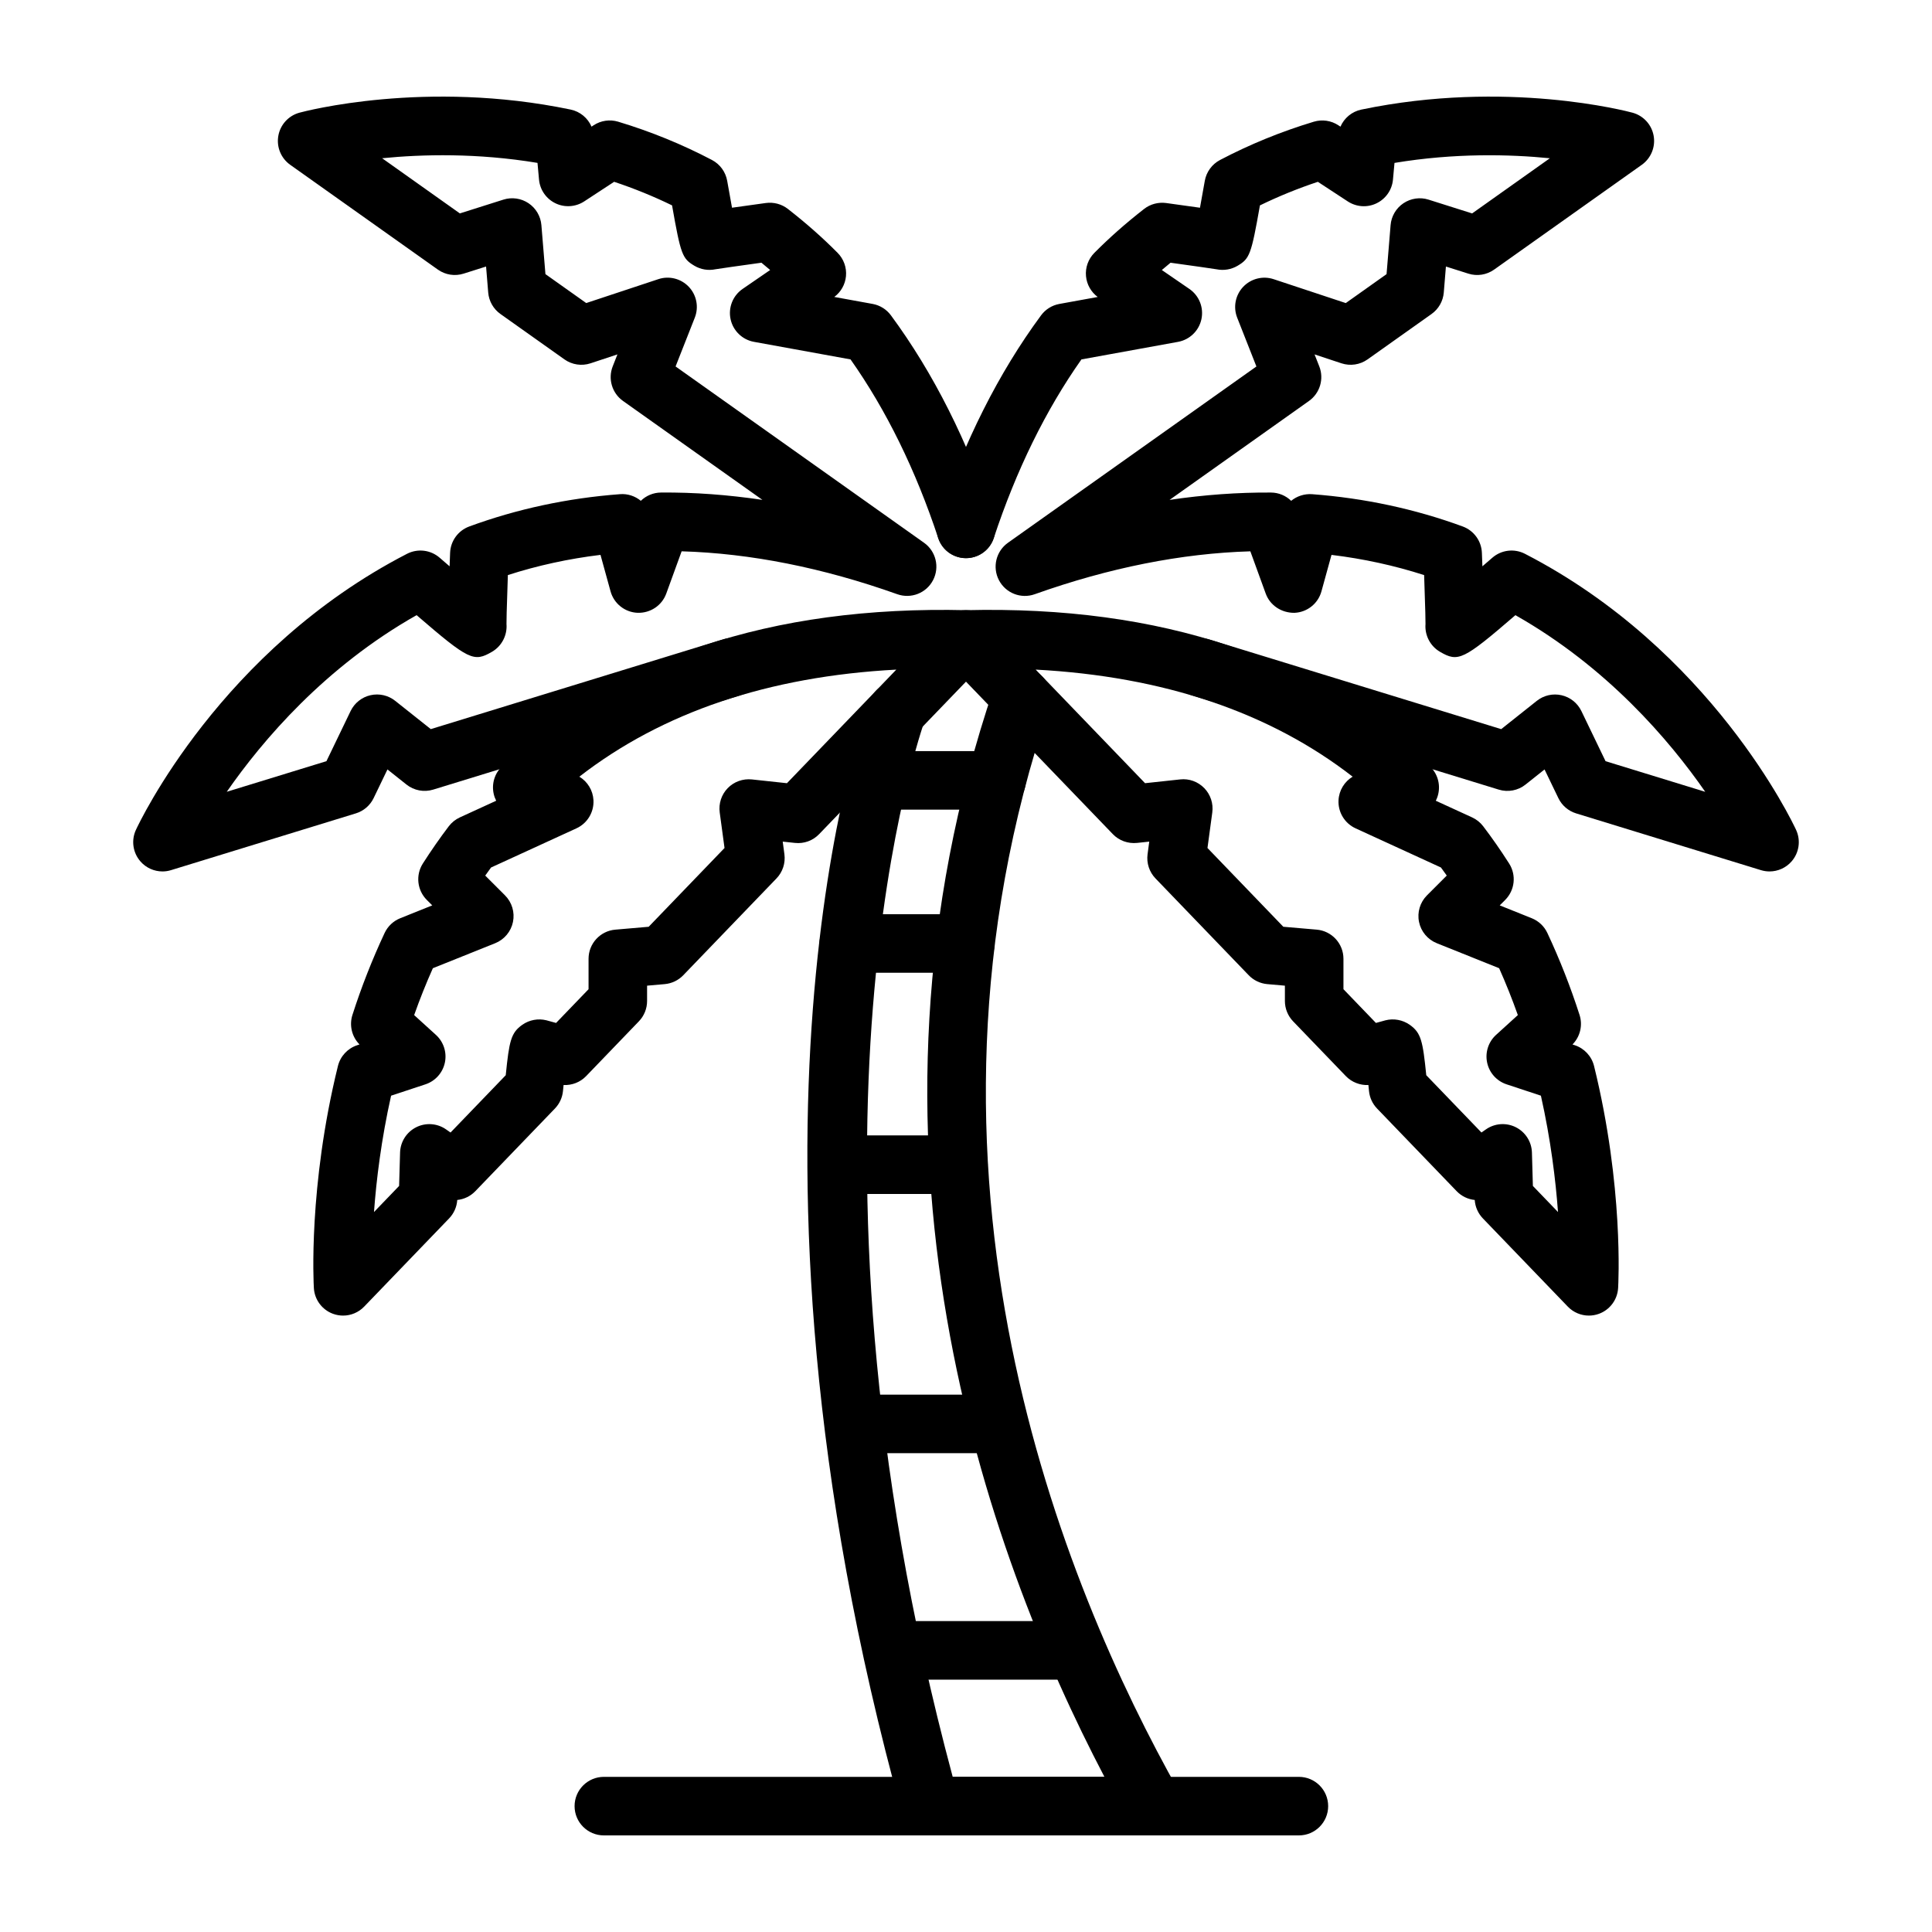
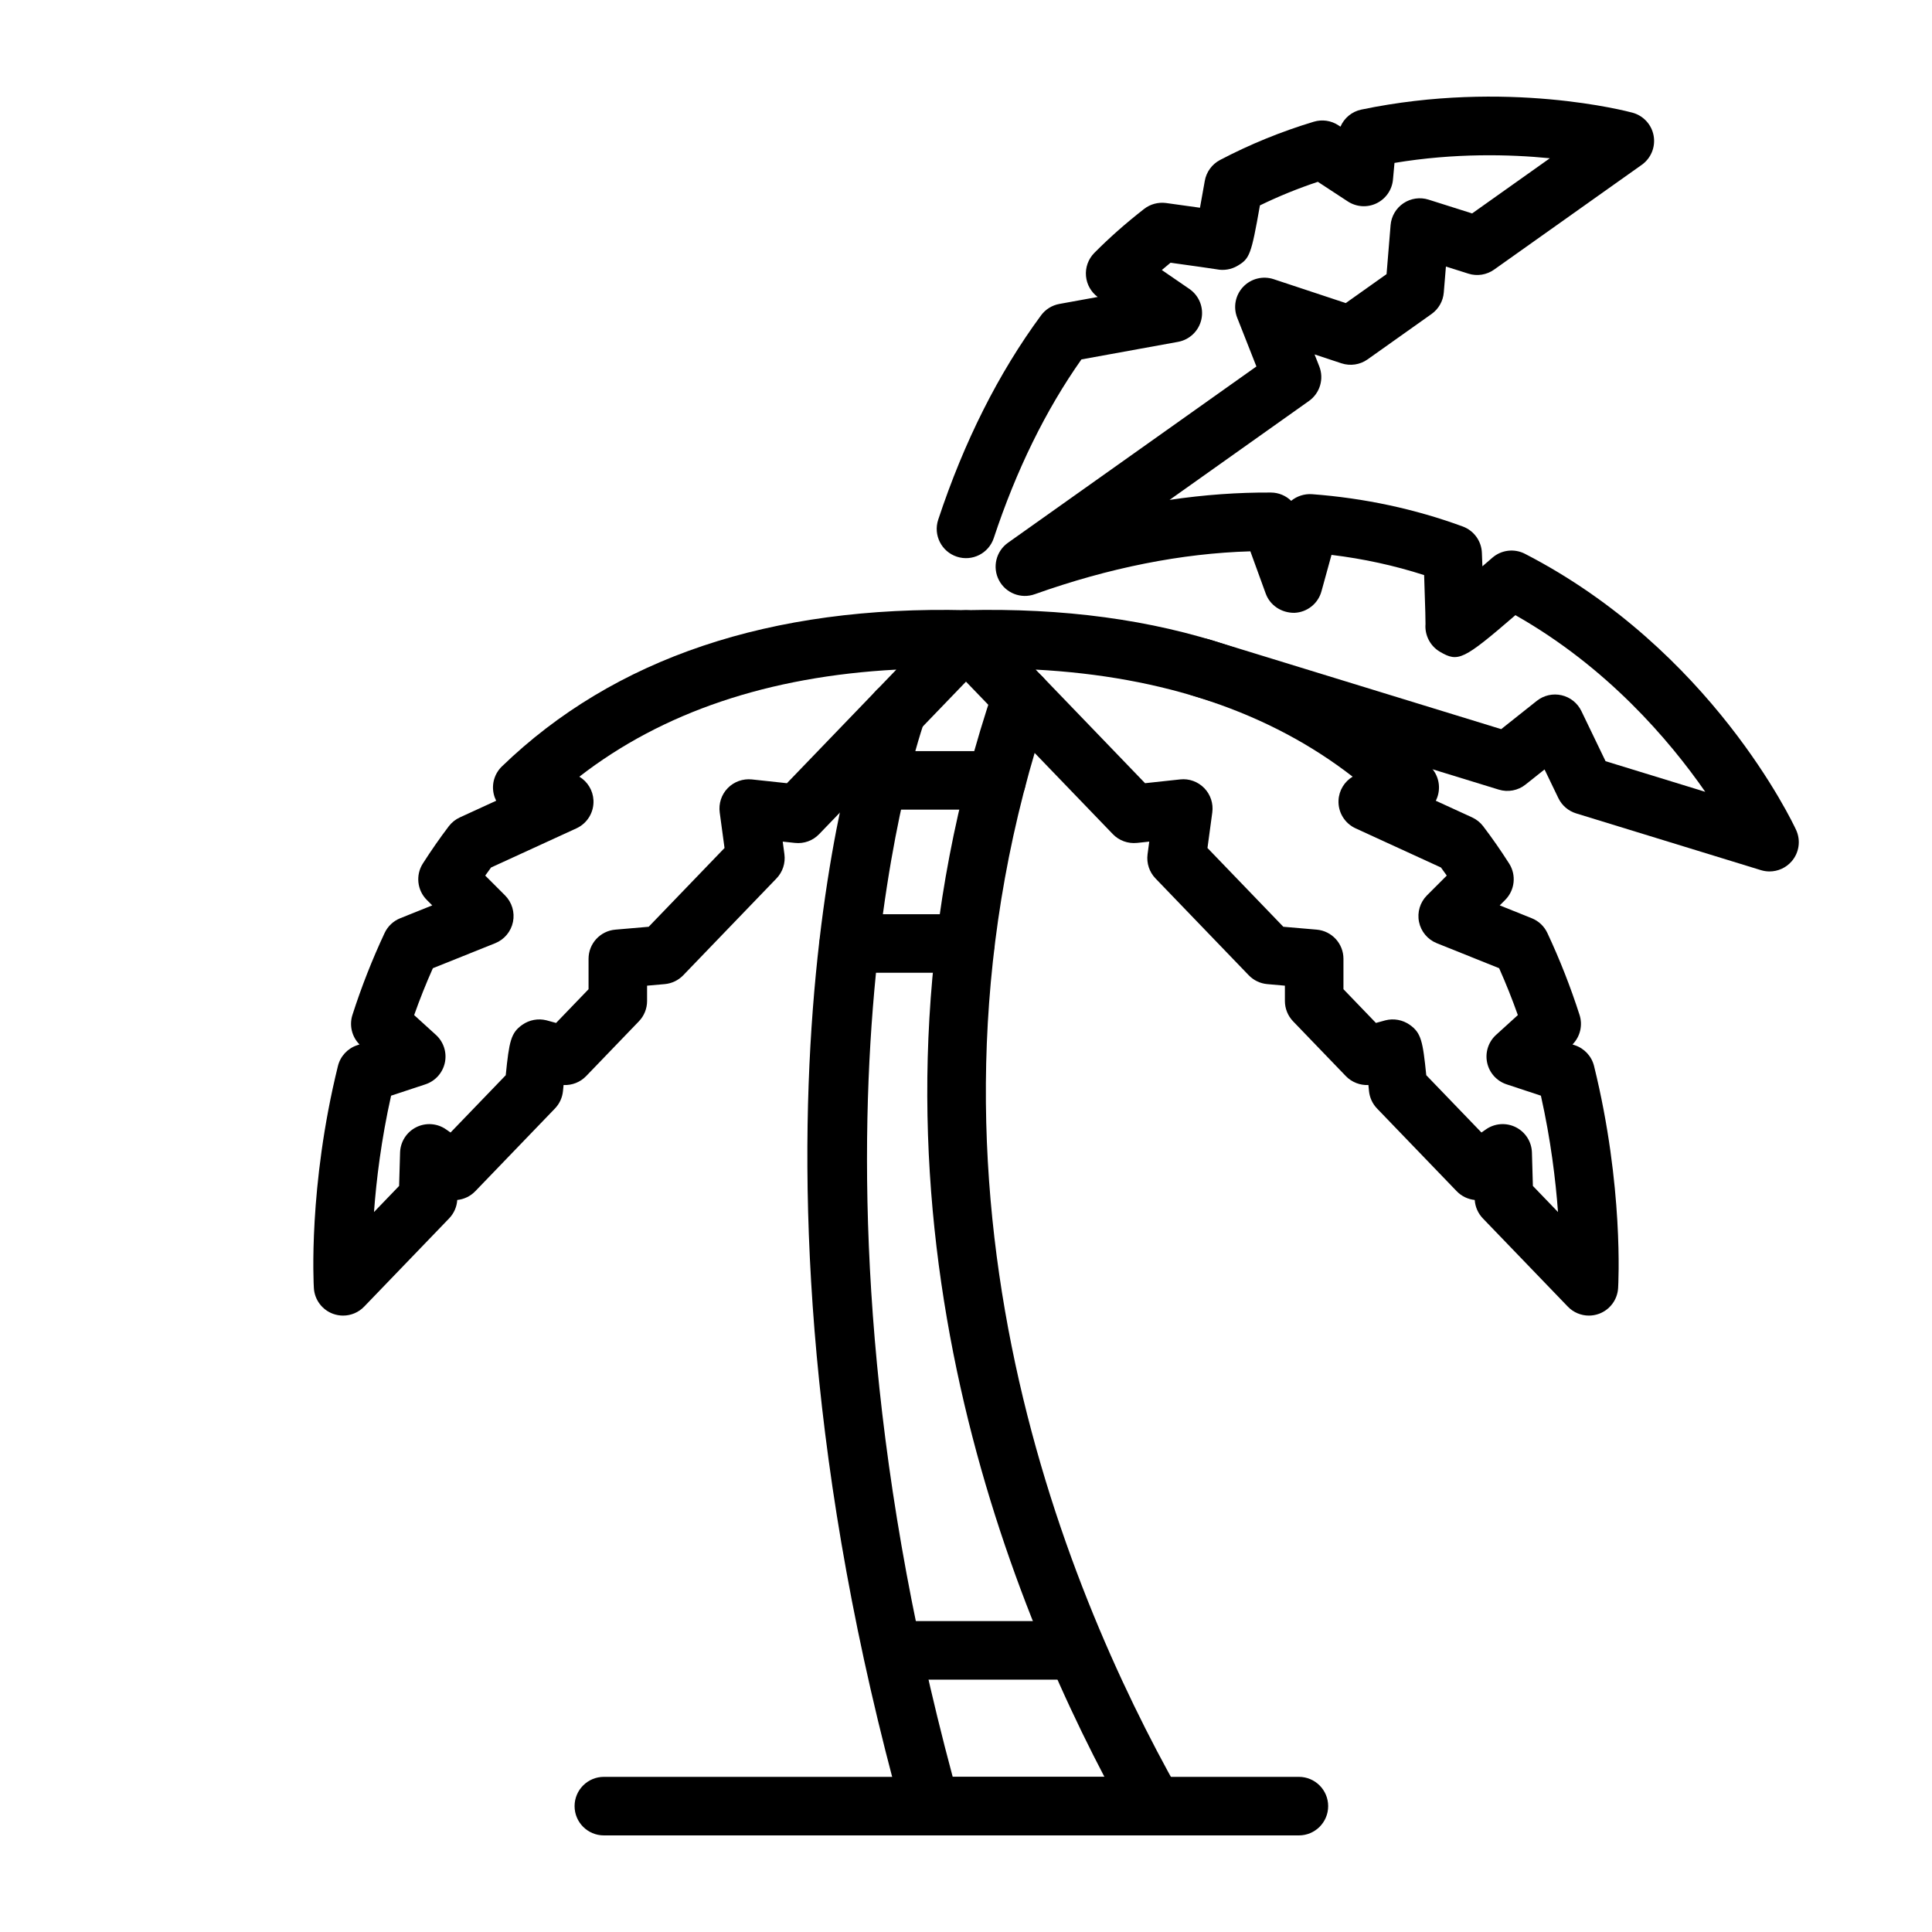
<svg xmlns="http://www.w3.org/2000/svg" id="Layer_1" style="enable-background:new 0 0 500 500;" version="1.1" viewBox="0 0 500 500" xml:space="preserve">
  <g>
    <path d="M411.208,340.474c-2.021,0-4.004-0.811-5.456-2.32l-21.988-22.834c-1.243-1.293-1.988-2.982-2.104-4.767   c-1.728-0.177-3.397-0.947-4.678-2.278l-20.6-21.39c-1.18-1.225-1.914-2.814-2.083-4.507c-0.053-0.559-0.106-1.08-0.157-1.571   c-2.124,0.1-4.299-0.713-5.838-2.311l-13.653-14.18c-1.358-1.411-2.119-3.296-2.119-5.255v-3.971   c-1.397-0.121-2.941-0.258-4.575-0.403c-1.82-0.163-3.518-0.977-4.785-2.29l-24.13-25.059c-1.601-1.663-2.355-3.962-2.054-6.25   c0.151-1.127,0.296-2.228,0.438-3.278l-3.16,0.337c-2.35,0.234-4.646-0.592-6.267-2.275l-43.458-45.129   c-2.083-2.163-2.693-5.353-1.551-8.131c1.14-2.779,3.815-4.622,6.818-4.696c50.796-1.242,91.204,12.336,120.29,40.431   c1.896,1.835,2.704,4.524,2.127,7.101c-0.139,0.628-0.358,1.225-0.642,1.784l9.395,4.308c1.13,0.518,2.116,1.308,2.87,2.297   c2.311,3.035,4.507,6.187,6.711,9.637c1.915,2.998,1.489,6.924-1.027,9.436l-1.403,1.403l8.288,3.326   c1.781,0.716,3.225,2.077,4.039,3.817c3.199,6.826,6.004,13.96,8.33,21.204c0.87,2.701,0.154,5.648-1.829,7.649l0.606,0.198   c2.473,0.82,4.353,2.85,4.977,5.38c7.696,31.217,6.291,56.41,6.226,57.469c-0.181,3-2.119,5.61-4.939,6.652   C412.974,340.32,412.087,340.474,411.208,340.474z M396.709,306.919l6.501,6.755c-0.609-8.282-1.876-18.724-4.426-30.113   l-8.886-2.938c-2.556-0.846-4.471-2.986-5.03-5.619c-0.559-2.636,0.322-5.368,2.314-7.178l5.634-5.122   c-1.459-4.116-3.077-8.173-4.844-12.132l-16.132-6.471c-2.361-0.947-4.092-3.019-4.601-5.513c-0.509-2.492,0.266-5.074,2.065-6.874   l5.116-5.116c-0.497-0.707-1-1.403-1.506-2.089l-22.097-10.137c-2.82-1.294-4.566-4.175-4.409-7.273   c0.13-2.548,1.53-4.817,3.654-6.098c-21.47-16.662-48.968-25.947-82.031-27.708l28.309,29.397l9.081-0.977   c2.326-0.263,4.619,0.583,6.246,2.255c1.622,1.672,2.385,3.997,2.069,6.308c0,0.007-0.545,3.954-1.243,9.185l19.63,20.384   c4.991,0.438,8.61,0.743,8.616,0.743c3.927,0.328,6.945,3.61,6.945,7.548v7.87l8.404,8.729c1.361-0.375,2.281-0.63,2.465-0.677   c2.133-0.545,4.456-0.124,6.27,1.151c2.956,2.08,3.397,4.193,4.294,13.055l14.283,14.83l1.145-0.799   c2.282-1.601,5.253-1.82,7.746-0.568c2.489,1.252,4.092,3.767,4.172,6.554L396.709,306.919z" />
    <path d="M457.951,225.528c-0.742,0-1.491-0.11-2.225-0.335l-47.823-14.688c-2.015-0.618-3.684-2.05-4.598-3.95l-3.578-7.421   l-4.918,3.909c-1.95,1.556-4.545,2.045-6.936,1.308l-79.536-24.432c-3.998-1.228-6.244-5.465-5.016-9.465   c1.228-4.001,5.448-6.244,9.465-5.016l75.723,23.26l9.217-7.32c1.802-1.432,4.158-1.968,6.403-1.45   c2.243,0.511,4.131,2.021,5.131,4.092l6.255,12.975l25.799,7.924c-9.3-13.389-25.424-32.3-49.13-45.715   c-13.552,11.688-14.813,12.22-19.523,9.477c-2.542-1.483-3.98-4.317-3.743-7.205c0.006-0.607-0.015-3.036-0.355-12.644   c-7.699-2.48-15.724-4.228-23.974-5.228l-2.601,9.436c-0.876,3.178-3.707,5.426-7.001,5.557c-3.305,0.032-6.294-1.885-7.421-4.98   l-3.977-10.937c-17.804,0.521-36.552,4.249-55.811,11.105c-3.554,1.269-7.513-0.284-9.259-3.643   c-1.746-3.356-0.749-7.483,2.337-9.673l64.301-45.627l-4.974-12.628c-1.077-2.737-0.473-5.847,1.548-7.983   c2.021-2.133,5.107-2.906,7.883-1.982l18.671,6.184l10.555-7.49l1.044-12.676c0.186-2.296,1.411-4.382,3.326-5.669   c1.914-1.284,4.311-1.631,6.507-0.932l11.268,3.566l20.118-14.277c-10.413-1.033-24.633-1.385-40.209,1.205l-0.394,4.317   c-0.239,2.648-1.852,4.977-4.246,6.133c-2.385,1.166-5.22,0.974-7.445-0.482l-7.749-5.075c-5.148,1.71-10.167,3.752-14.99,6.101   c-2.252,12.789-2.654,13.765-5.782,15.626c-1.636,0.971-3.587,1.287-5.433,0.912c-1.059-0.181-5.788-0.846-11.919-1.699   c-0.766,0.628-1.518,1.255-2.255,1.888l7.128,4.894c2.53,1.737,3.761,4.829,3.119,7.829c-0.642,3.001-3.033,5.317-6.051,5.868   l-25.003,4.545c-9.235,13.093-16.86,28.631-22.687,46.234c-1.311,3.968-5.592,6.131-9.569,4.811   c-3.971-1.314-6.128-5.598-4.811-9.569c6.688-20.219,15.644-38.008,26.616-52.879c1.145-1.553,2.84-2.61,4.74-2.956l9.921-1.802   c-1.722-1.278-2.826-3.231-3.027-5.376c-0.21-2.237,0.586-4.45,2.169-6.045c3.95-3.98,8.164-7.696,12.875-11.368   c1.615-1.257,3.675-1.796,5.696-1.526c3.702,0.514,6.551,0.911,8.756,1.219c0.325-1.754,0.737-4.024,1.245-6.947   c0.405-2.314,1.859-4.308,3.935-5.403c7.682-4.039,15.851-7.374,24.284-9.913c2.151-0.642,4.462-0.311,6.332,0.915l0.559,0.367   c0.959-2.222,2.95-3.909,5.415-4.42c37.57-7.83,68.855,0.45,70.166,0.805c2.829,0.769,4.962,3.098,5.474,5.983   c0.515,2.888-0.684,5.808-3.072,7.507l-38.215,27.119c-1.941,1.376-4.403,1.764-6.669,1.044l-5.805-1.838l-0.553,6.726   c-0.183,2.228-1.341,4.261-3.163,5.557l-16.561,11.75c-1.965,1.394-4.471,1.767-6.764,1.012l-6.954-2.302l1.219,3.095   c1.275,3.243,0.177,6.936-2.666,8.954l-36.075,25.601c8.909-1.32,17.759-1.956,26.237-1.9c1.997,0.012,3.859,0.808,5.231,2.142   c1.468-1.216,3.427-1.852,5.395-1.719c13.564,1.018,26.686,3.832,39.011,8.362c2.882,1.063,4.838,3.758,4.953,6.827   c0.047,1.24,0.089,2.394,0.13,3.48c0.802-0.69,1.66-1.432,2.583-2.231c2.341-2.027,5.673-2.426,8.427-1.009   c48.204,24.834,69.299,69.565,70.175,71.455c1.255,2.714,0.796,5.909-1.172,8.161C462.194,224.61,460.102,225.528,457.951,225.528z   " />
    <path d="M88.789,340.474c-0.879,0-1.767-0.154-2.622-0.468c-2.82-1.041-4.758-3.651-4.938-6.652   c-0.065-1.059-1.47-26.251,6.226-57.469c0.625-2.53,2.503-4.56,4.977-5.38l0.609-0.201c-1.979-1.997-2.696-4.944-1.831-7.643   c2.322-7.238,5.125-14.372,8.329-21.207c0.814-1.74,2.258-3.101,4.039-3.817l8.288-3.326l-1.403-1.403   c-2.515-2.512-2.941-6.438-1.027-9.436c2.16-3.376,4.418-6.619,6.708-9.634c0.755-0.988,1.74-1.778,2.874-2.299l9.394-4.308   c-0.284-0.559-0.503-1.157-0.642-1.784c-0.577-2.577,0.23-5.267,2.127-7.101c29.087-28.095,69.544-41.653,120.29-40.431   c3.003,0.074,5.678,1.918,6.817,4.696c1.142,2.779,0.533,5.968-1.55,8.131l-43.458,45.129c-1.621,1.687-3.918,2.533-6.267,2.275   l-3.161-0.337c0.142,1.05,0.287,2.151,0.438,3.278c0.302,2.288-0.453,4.587-2.053,6.25l-24.13,25.059   c-1.266,1.314-2.965,2.127-4.785,2.29c-1.633,0.145-3.178,0.281-4.574,0.403v3.971c0,1.959-0.761,3.844-2.119,5.255l-13.652,14.18   c-1.539,1.598-3.654,2.403-5.838,2.311c-0.05,0.491-0.103,1.012-0.157,1.571c-0.169,1.693-0.902,3.281-2.083,4.507l-20.6,21.39   c-1.281,1.331-2.95,2.101-4.678,2.278c-0.116,1.785-0.861,3.474-2.104,4.767l-21.988,22.834   C92.792,339.663,90.81,340.474,88.789,340.474z M101.214,283.561c-2.55,11.392-3.817,21.831-4.426,30.113l6.501-6.755l0.249-8.637   c0.079-2.788,1.684-5.303,4.172-6.554c2.489-1.252,5.468-1.033,7.746,0.568l1.145,0.799l14.283-14.83   c0.896-8.862,1.337-10.975,4.293-13.055c1.799-1.266,4.095-1.693,6.226-1.163c0.207,0.053,1.142,0.311,2.509,0.689l8.404-8.729   v-7.87c0-3.938,3.019-7.22,6.945-7.548c0.006,0,3.624-0.305,8.616-0.743l19.629-20.384c-0.701-5.234-1.243-9.185-1.243-9.185   c-0.316-2.311,0.447-4.636,2.068-6.308c1.625-1.672,3.932-2.494,6.246-2.255l9.081,0.977l28.308-29.397   c-33.069,1.757-60.561,11.042-82.031,27.708c2.124,1.281,3.524,3.551,3.654,6.098c0.157,3.098-1.589,5.98-4.409,7.273   l-22.094,10.134c-0.506,0.686-1.009,1.384-1.509,2.094l5.116,5.113c1.799,1.799,2.574,4.382,2.065,6.874   c-0.509,2.494-2.24,4.565-4.601,5.513l-16.132,6.471c-1.767,3.962-3.388,8.019-4.841,12.132l5.634,5.122   c1.991,1.811,2.873,4.542,2.314,7.178c-0.559,2.634-2.474,4.773-5.03,5.619L101.214,283.561z" />
-     <path d="M42.05,225.528c-2.152,0-4.243-0.917-5.705-2.592c-1.968-2.252-2.426-5.447-1.172-8.161   c0.876-1.891,21.97-46.621,70.171-71.455c2.755-1.417,6.093-1.012,8.424,1.006c0.924,0.799,1.784,1.542,2.587,2.234   c0.041-1.086,0.082-2.243,0.13-3.48c0.115-3.069,2.071-5.764,4.953-6.827c12.324-4.53,25.45-7.344,39.014-8.362   c1.988-0.163,3.924,0.5,5.394,1.716c1.373-1.331,3.231-2.127,5.228-2.139c8.623-0.074,17.328,0.583,26.237,1.897l-36.075-25.598   c-2.844-2.018-3.941-5.711-2.666-8.954l1.219-3.095l-6.95,2.302c-2.287,0.758-4.796,0.382-6.764-1.012l-16.562-11.75   c-1.826-1.293-2.982-3.329-3.166-5.557l-0.553-6.726l-5.806,1.838c-2.261,0.719-4.731,0.332-6.669-1.044L75.104,42.65   c-2.388-1.698-3.587-4.618-3.071-7.507c0.511-2.885,2.645-5.214,5.474-5.983c1.313-0.352,32.607-8.629,70.168-0.805   c2.462,0.511,4.454,2.198,5.412,4.42l0.559-0.367c1.873-1.225,4.192-1.556,6.332-0.915c8.433,2.539,16.603,5.874,24.284,9.913   c2.077,1.094,3.53,3.089,3.935,5.403c0.509,2.926,0.921,5.193,1.246,6.947c2.208-0.308,5.054-0.704,8.755-1.219   c2.021-0.275,4.083,0.269,5.696,1.526c4.71,3.673,8.924,7.389,12.874,11.368c1.583,1.595,2.379,3.808,2.169,6.045   c-0.202,2.145-1.305,4.095-3.027,5.373l9.922,1.805c1.899,0.346,3.595,1.403,4.74,2.956c10.972,14.872,19.929,32.661,26.616,52.879   c1.317,3.971-0.84,8.256-4.811,9.569c-3.977,1.328-8.258-0.837-9.569-4.811c-5.826-17.603-13.451-33.14-22.689-46.234   l-24.997-4.545c-3.018-0.55-5.409-2.867-6.051-5.868c-0.642-3,0.589-6.092,3.119-7.829l7.125-4.894   c-0.737-0.633-1.488-1.261-2.255-1.888c-6.128,0.853-10.856,1.518-11.919,1.699c-1.843,0.384-3.79,0.065-5.432-0.912   c-3.128-1.861-3.53-2.838-5.782-15.626c-4.824-2.349-9.842-4.391-14.99-6.101l-7.749,5.075c-2.222,1.453-5.057,1.639-7.445,0.482   c-2.394-1.157-4.006-3.486-4.246-6.133l-0.394-4.317c-15.578-2.589-29.79-2.237-40.209-1.205l20.118,14.277l11.268-3.566   c2.189-0.698,4.592-0.352,6.507,0.932c1.914,1.287,3.139,3.373,3.326,5.669l1.045,12.676l10.557,7.49l18.668-6.184   c2.781-0.929,5.861-0.151,7.883,1.982c2.021,2.136,2.624,5.246,1.548,7.983l-4.974,12.628l64.301,45.627   c3.086,2.19,4.083,6.317,2.338,9.673c-1.74,3.361-5.699,4.903-9.262,3.643c-19.254-6.856-38.005-10.584-55.809-11.105   l-3.977,10.937c-1.127,3.098-4.113,5.083-7.421,4.98c-3.293-0.133-6.125-2.379-7.001-5.557l-2.601-9.436   c-8.246,1-16.274,2.748-23.973,5.228c-0.341,9.607-0.361,12.037-0.355,12.644c0.237,2.888-1.201,5.722-3.743,7.205   c-4.705,2.743-5.966,2.207-19.523-9.477c-23.704,13.413-39.827,32.326-49.127,45.715l25.796-7.924l6.256-12.975   c1-2.072,2.888-3.581,5.131-4.092c2.252-0.518,4.598,0.018,6.403,1.45l9.217,7.32l75.725-23.26   c4.013-1.222,8.235,1.018,9.465,5.016c1.228,4-1.018,8.237-5.015,9.465l-79.539,24.432c-2.382,0.737-4.98,0.249-6.936-1.308   l-4.918-3.909l-3.577,7.421c-0.915,1.9-2.583,3.332-4.598,3.95l-47.82,14.688C43.541,225.418,42.792,225.528,42.05,225.528z" />
    <path d="M257.92,209.535h-29.489c-4.184,0-7.575-3.391-7.575-7.575c0-4.184,3.391-7.574,7.575-7.574h29.489   c4.184,0,7.574,3.391,7.574,7.574C265.494,206.144,262.103,209.535,257.92,209.535z" />
    <path d="M249.83,251.753h-30.163c-4.184,0-7.575-3.391-7.575-7.575c0-4.184,3.391-7.574,7.575-7.574h30.163   c4.184,0,7.575,3.391,7.575,7.574C257.405,248.362,254.014,251.753,249.83,251.753z" />
-     <path d="M248.036,308.994h-30.107c-4.184,0-7.575-3.391-7.575-7.575c0-4.184,3.391-7.575,7.575-7.575h30.107   c4.184,0,7.575,3.391,7.575,7.575C255.611,305.603,252.221,308.994,248.036,308.994z" />
-     <path d="M257.677,376.082H222.22c-4.184,0-7.575-3.391-7.575-7.575c0-4.184,3.391-7.575,7.575-7.575h35.457   c4.184,0,7.575,3.391,7.575,7.575C265.252,372.691,261.861,376.082,257.677,376.082z" />
    <path d="M274.652,434.687h-42.816c-4.184,0-7.575-3.391-7.575-7.575c0-4.184,3.391-7.575,7.575-7.575h42.816   c4.184,0,7.575,3.392,7.575,7.575C282.227,431.296,278.836,434.687,274.652,434.687z" />
    <path d="M298.566,475h-57.791c-3.406,0-6.392-2.273-7.3-5.554c-48.745-175.977-10.078-283.589-8.41-288.083   c1.456-3.918,5.799-5.924,9.729-4.459c3.921,1.45,5.924,5.806,4.477,9.729c-0.388,1.048-37.7,105.596,7.288,273.218h39.268   c-30.67-58.525-68.547-164.091-28.607-281.846c1.34-3.959,5.651-6.098,9.605-4.74c3.962,1.344,6.084,5.643,4.74,9.605   c-40.768,120.198,3.551,227.546,33.599,280.837c1.323,2.344,1.299,5.217-0.059,7.54C303.751,473.57,301.26,475,298.566,475z" />
    <path d="M336.154,475H156.276c-4.183,0-7.575-3.392-7.575-7.575c0-4.184,3.392-7.575,7.575-7.575h179.877   c4.184,0,7.575,3.391,7.575,7.575C343.729,471.608,340.338,475,336.154,475z" />
  </g>
</svg>